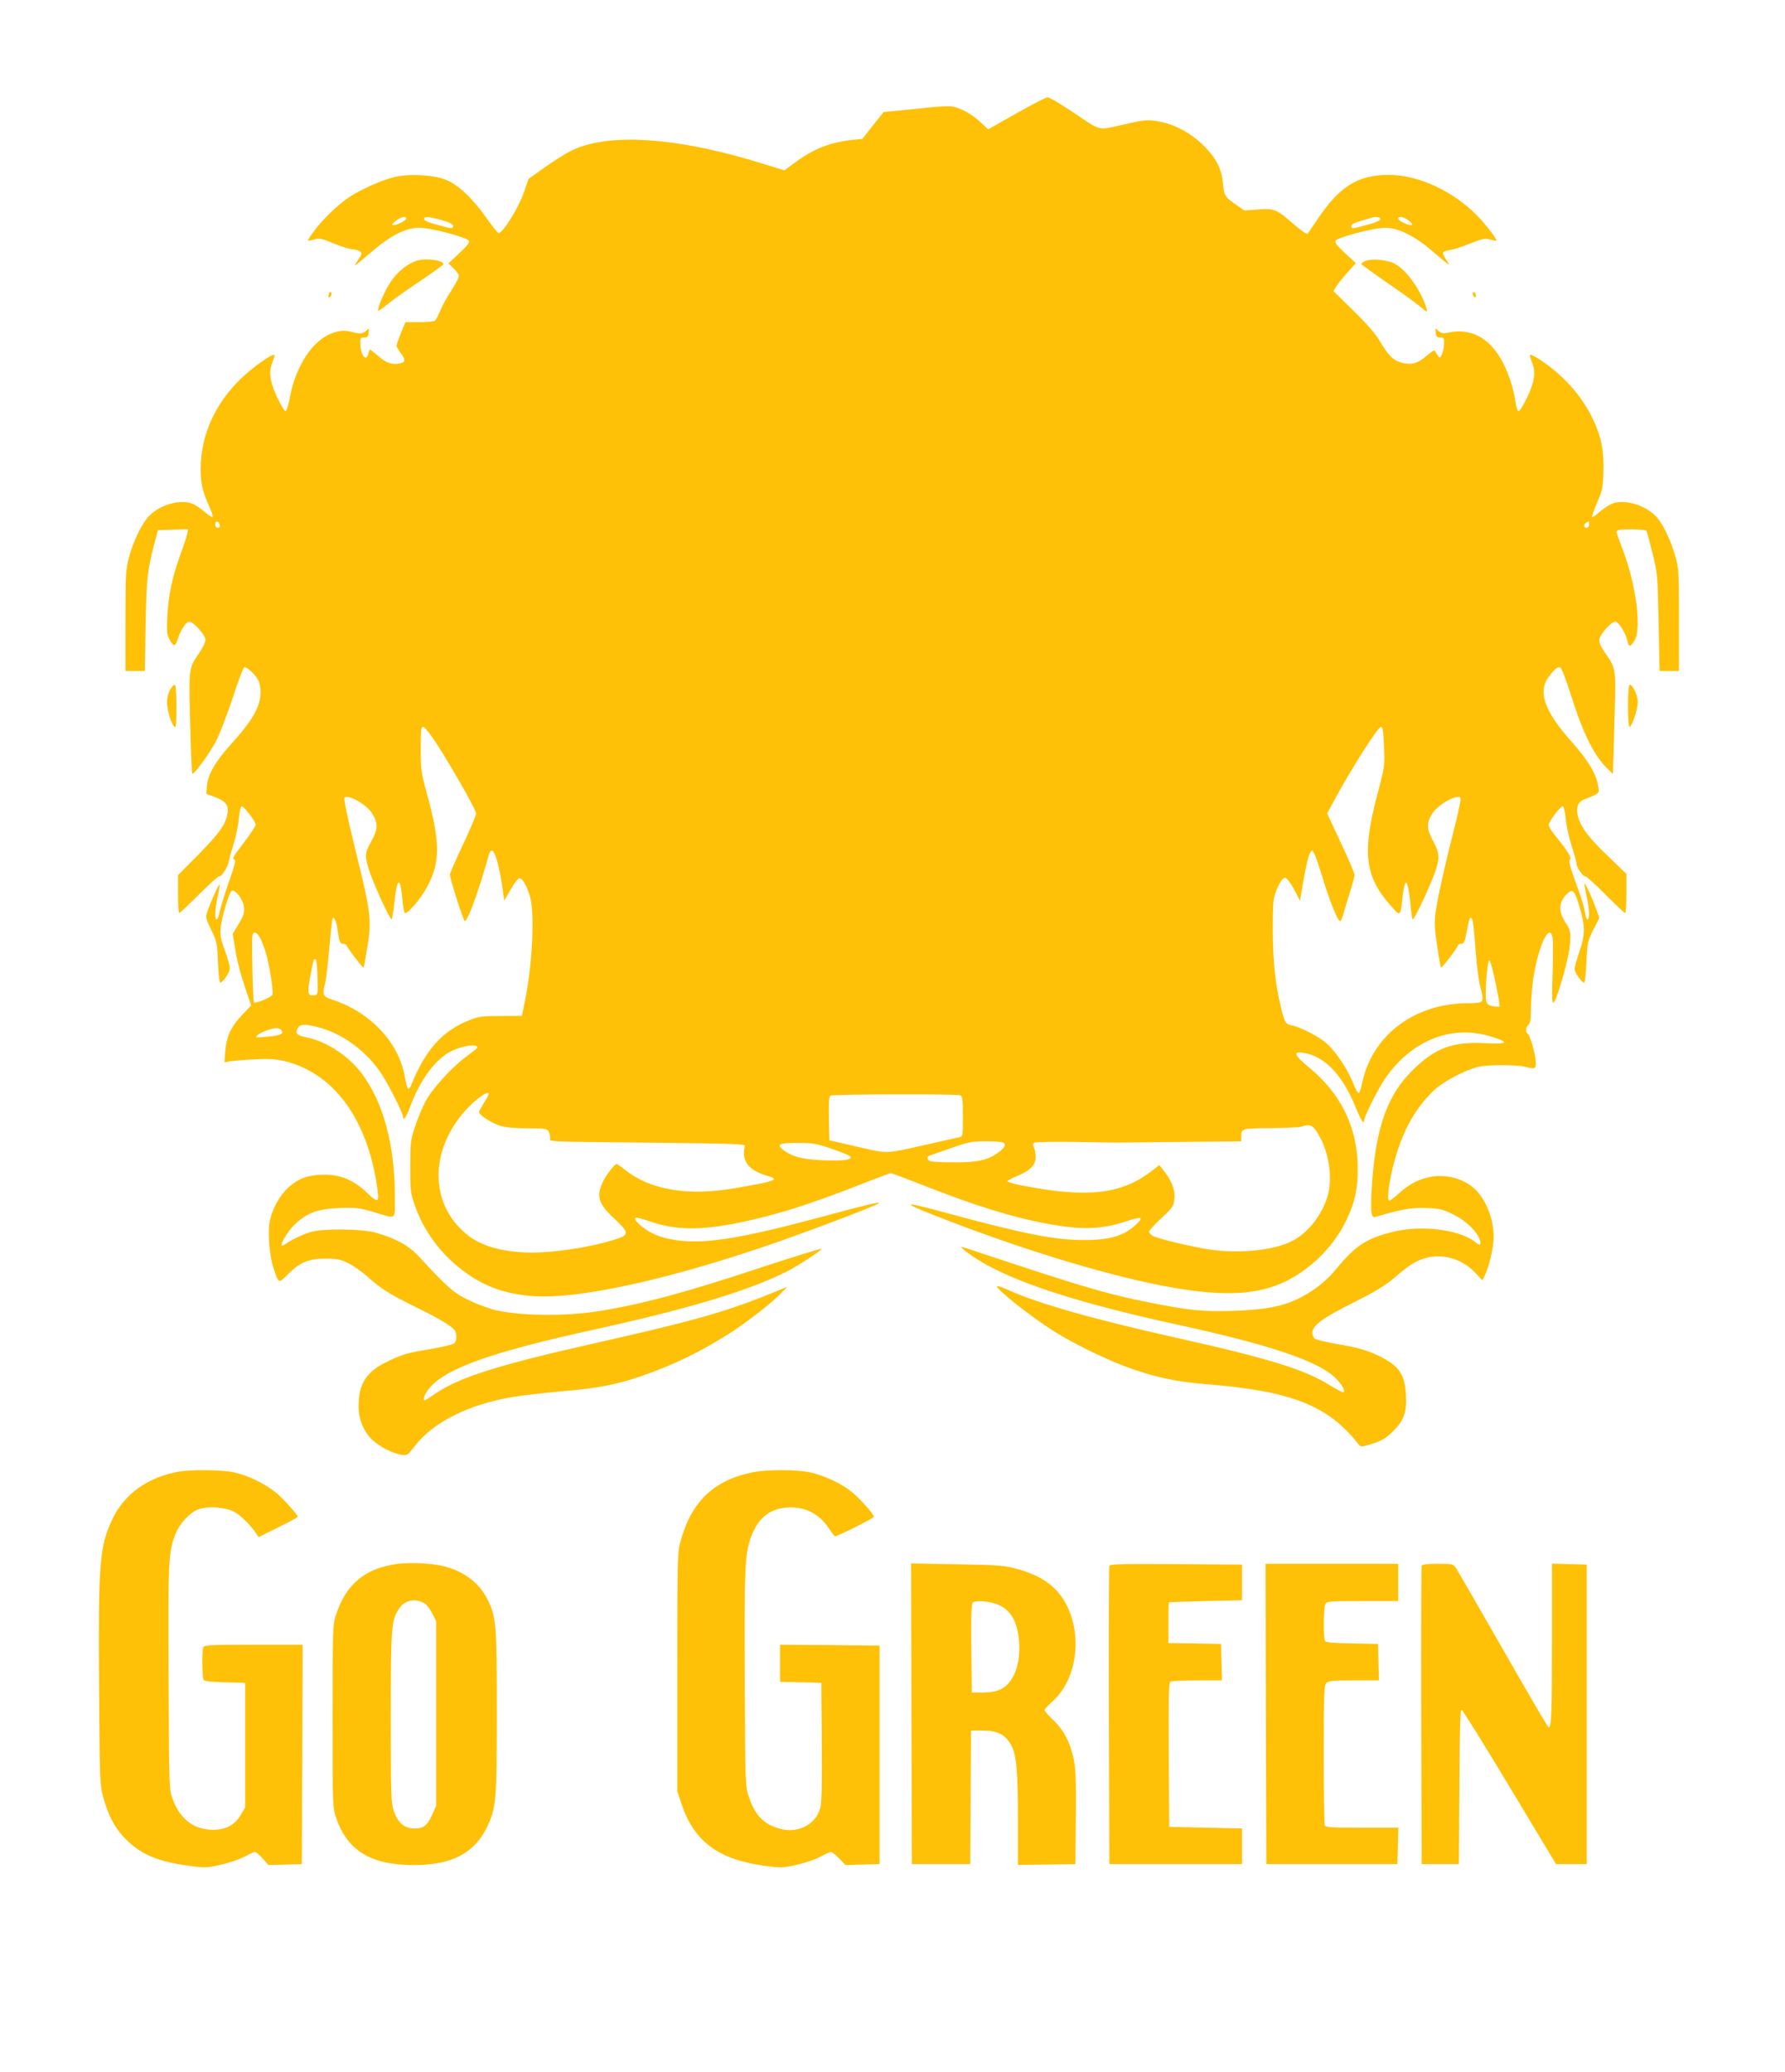
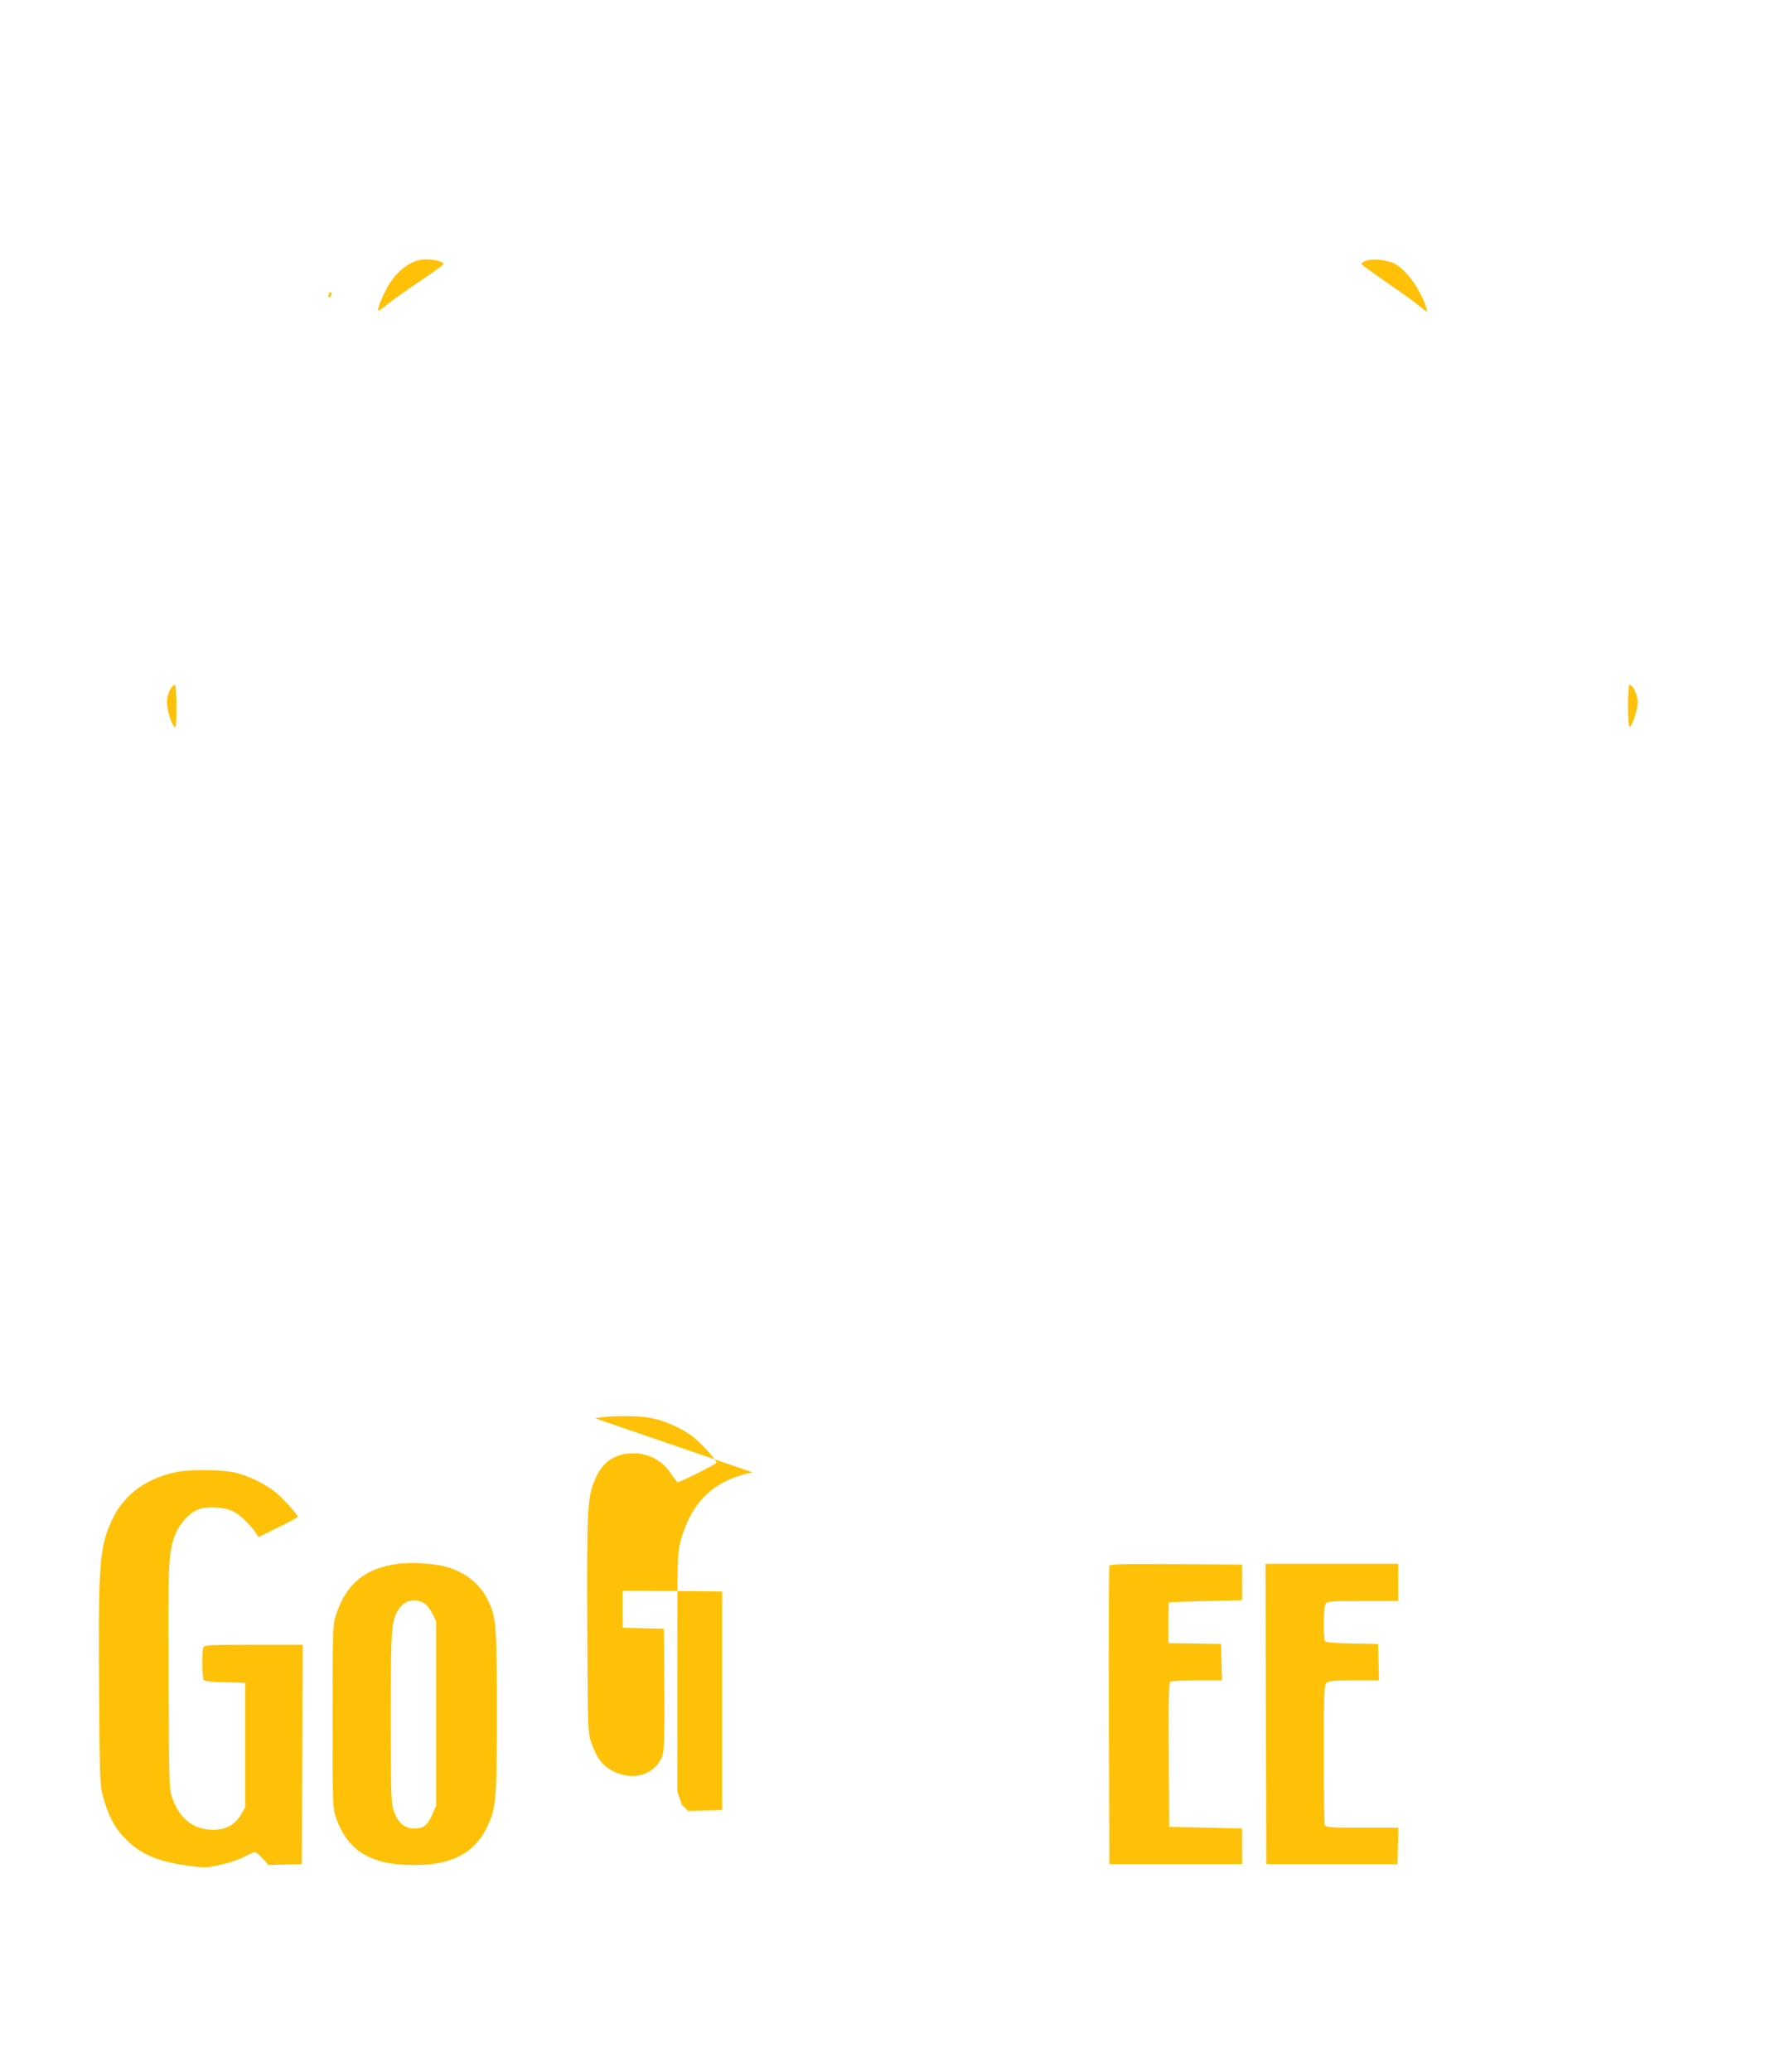
<svg xmlns="http://www.w3.org/2000/svg" version="1.0" width="1103pt" height="1280pt" viewBox="0 0 1103 1280" preserveAspectRatio="xMidYMid meet">
  <g transform="translate(0,1280) scale(0.1,-0.1)" fill="#ffc107" stroke="none">
-     <path d="M6281 12100 l-175 -99 -46 43 c-51 48 -115 85 -170 97 -21 5 -86 2 -160 -6 -69 -7 -158 -17 -198 -20 l-72 -7 -66 -83 -65 -83 -62 -6 c-140 -16 -240 -55 -356 -141 l-64 -47 -131 40 c-537 168 -969 195 -1196 76 -36 -19 -108 -65 -160 -102 l-94 -67 -26 -76 c-34 -101 -132 -259 -160 -259 -4 0 -38 43 -75 95 -88 124 -176 206 -252 235 -80 31 -224 38 -317 16 -78 -19 -211 -78 -283 -127 -68 -47 -159 -134 -210 -203 -24 -32 -42 -60 -40 -62 2 -2 20 1 40 7 32 9 47 5 122 -26 47 -19 98 -35 113 -35 16 0 36 -6 45 -12 16 -12 15 -16 -8 -50 -14 -21 -24 -38 -21 -38 2 0 46 36 97 80 118 103 216 153 297 153 73 1 301 -60 310 -81 4 -11 -16 -36 -61 -77 l-66 -62 29 -28 c17 -16 32 -36 35 -45 3 -10 -15 -47 -44 -91 -27 -41 -59 -99 -71 -129 -12 -30 -27 -58 -33 -62 -7 -4 -50 -8 -97 -8 l-85 0 -28 -68 c-15 -37 -27 -72 -27 -78 0 -5 11 -25 25 -44 33 -44 32 -57 -5 -65 -47 -10 -85 3 -133 46 -25 21 -47 39 -50 39 -3 0 -8 -11 -11 -25 -13 -52 -46 -13 -49 58 -2 39 0 42 23 42 20 0 26 6 28 30 4 29 3 29 -15 12 -23 -20 -38 -21 -95 -6 -68 18 -146 -9 -215 -74 -73 -69 -137 -197 -160 -324 -10 -53 -22 -93 -29 -93 -6 0 -30 40 -53 89 -45 99 -52 155 -26 218 8 20 13 38 11 41 -9 8 -89 -45 -163 -107 -189 -160 -293 -373 -293 -599 0 -90 12 -141 58 -242 11 -24 18 -48 16 -52 -3 -5 -26 9 -51 31 -24 22 -61 45 -80 52 -83 27 -214 -17 -274 -92 -43 -55 -88 -151 -112 -242 -20 -76 -22 -105 -22 -392 l0 -310 60 0 60 0 5 290 c6 300 10 334 68 550 l8 30 93 3 93 3 -5 -28 c-3 -15 -22 -73 -42 -128 -50 -137 -74 -250 -81 -380 -5 -94 -3 -115 13 -144 25 -47 36 -48 50 -2 19 59 53 111 73 111 25 0 100 -85 100 -112 0 -13 -16 -47 -36 -77 -69 -101 -67 -91 -59 -438 4 -172 10 -313 14 -313 14 0 102 121 142 194 23 43 70 164 105 269 34 105 67 193 74 195 14 5 67 -44 86 -80 8 -15 14 -47 14 -71 0 -92 -46 -173 -185 -327 -95 -104 -143 -190 -147 -259 l-3 -45 50 -18 c68 -25 89 -51 81 -101 -11 -69 -47 -120 -177 -253 l-129 -130 0 -117 c0 -64 3 -117 8 -117 4 0 59 52 122 115 63 63 119 114 125 112 13 -5 51 53 58 89 3 16 17 66 31 111 14 45 28 116 32 158 4 45 11 75 18 74 15 0 86 -95 86 -113 0 -8 -31 -56 -70 -107 -72 -94 -78 -105 -59 -111 7 -2 -5 -48 -34 -128 -24 -69 -50 -151 -57 -182 -6 -32 -16 -58 -21 -58 -13 0 -11 59 6 141 9 40 14 74 12 76 -5 4 -59 -117 -76 -169 -11 -34 -10 -42 24 -112 35 -71 37 -82 42 -201 3 -69 9 -125 14 -125 17 0 59 63 59 89 0 15 -14 65 -31 112 -26 70 -30 93 -25 140 6 65 52 215 67 225 21 13 71 -51 76 -97 4 -38 0 -53 -32 -106 l-37 -62 12 -73 c14 -91 32 -162 71 -278 l31 -91 -56 -59 c-69 -73 -97 -133 -104 -224 l-5 -69 34 7 c19 3 86 9 149 12 88 5 131 2 185 -10 296 -70 503 -340 570 -744 12 -68 14 -107 8 -113 -7 -7 -29 7 -64 42 -77 75 -161 112 -258 113 -49 0 -94 -6 -128 -17 -100 -35 -182 -135 -214 -260 -16 -66 -6 -217 20 -297 33 -101 32 -100 88 -44 73 75 129 99 233 99 73 0 93 -4 142 -28 31 -15 83 -52 116 -81 89 -79 133 -107 299 -189 159 -78 237 -126 247 -152 10 -28 7 -62 -8 -74 -8 -6 -67 -21 -132 -32 -159 -26 -185 -34 -281 -80 -131 -63 -178 -137 -177 -280 0 -79 35 -161 90 -208 45 -40 122 -79 172 -87 39 -6 40 -5 85 53 112 147 332 257 602 303 61 10 196 26 300 35 226 19 343 41 497 94 200 69 368 151 550 267 102 65 254 184 308 239 l45 47 -40 -17 c-318 -133 -508 -188 -1161 -335 -583 -131 -825 -208 -973 -308 -33 -23 -63 -42 -66 -42 -16 0 0 42 30 77 104 122 385 221 1008 358 589 129 959 240 1200 361 71 36 220 134 214 140 -3 3 -169 -48 -369 -114 -481 -159 -734 -227 -1013 -272 -195 -31 -464 -29 -625 5 -41 9 -118 37 -170 62 -98 47 -133 78 -312 272 -62 67 -146 113 -268 147 -83 23 -320 26 -395 5 -51 -14 -122 -48 -163 -77 -57 -42 7 77 73 135 71 62 136 84 262 89 100 4 122 1 205 -23 156 -46 138 -58 138 93 0 317 -70 580 -203 759 -82 110 -219 200 -342 225 -61 12 -73 24 -55 57 13 25 43 27 125 6 144 -37 285 -137 380 -270 44 -61 145 -258 145 -282 0 -33 20 -6 44 59 61 167 159 299 257 346 54 26 132 42 151 31 15 -9 16 -8 -64 -68 -82 -61 -197 -186 -241 -261 -21 -36 -52 -108 -69 -160 -31 -91 -32 -102 -33 -255 0 -150 2 -165 28 -240 53 -151 147 -283 275 -386 137 -111 279 -164 463 -176 275 -17 803 97 1420 306 251 85 695 253 709 268 10 12 -84 -11 -350 -83 -491 -132 -715 -169 -893 -146 -63 9 -111 22 -154 43 -61 29 -126 90 -104 97 5 2 43 -8 84 -22 163 -56 316 -58 562 -7 230 48 420 108 760 241 88 35 164 63 170 63 6 0 91 -32 190 -71 334 -131 555 -200 775 -241 216 -40 335 -36 490 15 44 15 83 24 87 20 11 -10 -49 -66 -97 -91 -64 -32 -136 -45 -252 -45 -180 0 -372 38 -837 164 -315 86 -313 75 10 -49 509 -195 1033 -351 1389 -411 271 -46 459 -43 613 11 187 65 365 229 451 417 49 104 66 184 66 308 0 253 -102 464 -304 629 -87 72 -98 97 -36 88 131 -17 244 -133 326 -335 34 -83 54 -113 54 -81 0 22 88 197 128 255 160 234 407 335 645 264 128 -38 121 -51 -24 -44 -205 11 -315 -31 -454 -171 -151 -151 -221 -344 -246 -686 -6 -81 -8 -164 -5 -184 6 -32 10 -36 29 -31 159 47 216 57 308 54 88 -3 103 -7 173 -42 76 -37 144 -104 161 -157 9 -28 -1 -36 -22 -17 -93 82 -338 114 -519 68 -166 -42 -229 -85 -357 -240 -30 -37 -85 -87 -129 -116 -135 -92 -247 -122 -490 -131 -192 -7 -286 3 -534 53 -222 44 -384 90 -794 225 -184 61 -341 112 -348 115 -25 8 0 -16 56 -55 220 -149 617 -282 1274 -425 573 -125 868 -225 972 -330 42 -41 64 -86 44 -86 -6 0 -42 20 -82 44 -154 96 -369 163 -941 291 -523 117 -850 210 -1041 295 -37 17 -69 28 -73 25 -12 -13 212 -191 354 -280 127 -80 349 -187 489 -234 151 -52 276 -77 446 -91 528 -42 754 -130 942 -368 17 -21 18 -21 70 -6 76 23 105 40 153 90 61 63 79 114 73 216 -7 129 -41 179 -163 240 -74 37 -137 55 -269 77 -65 11 -124 26 -132 32 -8 6 -14 23 -14 37 0 44 65 92 250 184 124 62 195 104 244 145 107 91 137 110 195 129 111 35 236 0 319 -90 l42 -45 15 30 c25 48 55 177 55 237 0 109 -44 224 -111 292 -67 67 -177 99 -276 81 -77 -15 -134 -44 -199 -103 -30 -28 -58 -48 -61 -44 -17 17 11 181 54 311 51 157 130 284 230 375 62 55 187 120 268 140 59 14 233 14 290 0 62 -15 65 -14 65 29 0 43 -35 167 -50 176 -15 9 -12 41 5 55 11 9 15 33 15 89 0 42 5 115 10 161 26 213 103 392 124 288 3 -18 3 -118 0 -222 -8 -211 -2 -226 40 -98 41 127 68 243 69 307 2 52 -2 66 -31 109 -45 70 -40 129 17 180 30 27 43 11 71 -84 36 -122 36 -171 1 -274 -17 -50 -31 -100 -31 -112 0 -22 44 -84 59 -84 5 0 11 57 14 128 6 120 8 131 43 199 l37 73 -22 61 c-30 81 -71 168 -71 149 1 -8 7 -44 15 -80 17 -76 19 -140 5 -140 -5 0 -12 17 -15 38 -9 51 -21 90 -67 216 -30 84 -36 111 -26 117 13 8 -18 58 -94 150 -21 26 -38 54 -38 63 0 20 71 115 86 115 7 1 14 -29 19 -76 4 -43 21 -121 38 -173 17 -52 30 -100 29 -107 -3 -16 42 -80 53 -76 6 2 62 -49 125 -112 63 -63 118 -115 122 -115 5 0 8 54 8 121 l0 121 -114 110 c-121 116 -167 177 -185 245 -14 52 -1 89 36 104 100 39 96 36 89 82 -12 76 -61 159 -165 276 -166 186 -209 306 -143 397 36 49 58 68 74 61 7 -2 38 -83 68 -178 75 -237 142 -371 228 -452 l29 -28 7 243 c12 439 18 395 -62 515 -26 40 -33 59 -28 78 9 34 74 105 97 105 21 0 65 -70 75 -118 8 -41 19 -40 44 1 47 77 8 360 -80 582 -16 41 -30 82 -30 90 0 12 17 15 89 15 50 0 92 -4 95 -9 3 -5 20 -67 37 -137 32 -126 32 -136 38 -429 l6 -300 60 0 60 0 0 315 c0 299 -1 319 -23 395 -28 97 -71 188 -110 235 -62 75 -193 118 -275 91 -19 -7 -55 -30 -80 -51 -24 -22 -47 -37 -49 -34 -3 3 11 42 30 87 33 74 37 93 40 189 5 136 -14 229 -73 346 -51 102 -127 197 -219 275 -68 58 -153 113 -162 105 -2 -3 3 -21 11 -41 27 -64 19 -122 -27 -219 -23 -49 -47 -88 -54 -88 -7 0 -14 23 -19 58 -4 31 -18 91 -32 132 -76 230 -211 333 -386 295 -30 -6 -41 -4 -58 11 -21 19 -21 18 -17 -11 2 -24 8 -30 28 -30 23 0 25 -3 23 -42 -1 -23 -7 -52 -14 -64 -11 -22 -12 -22 -25 -4 -7 10 -15 23 -17 29 -2 6 -25 -8 -51 -31 -55 -49 -95 -59 -156 -43 -51 14 -81 44 -133 132 -25 44 -80 107 -163 188 l-124 122 16 26 c8 15 39 54 69 87 l53 60 -66 61 c-44 40 -64 65 -60 76 9 21 237 82 310 81 77 0 179 -50 284 -140 120 -102 122 -104 91 -58 -15 21 -23 43 -19 47 5 5 26 11 48 15 21 3 76 21 122 40 72 29 87 32 119 24 20 -6 38 -9 40 -8 6 7 -63 98 -119 155 -149 153 -365 252 -547 252 -192 -1 -305 -72 -442 -278 -29 -42 -55 -81 -59 -86 -5 -4 -42 21 -83 57 -108 95 -124 101 -224 93 l-84 -6 -60 42 c-62 44 -64 48 -73 135 -6 66 -32 125 -79 181 -87 104 -203 173 -323 193 -65 11 -78 10 -211 -20 -164 -37 -131 -46 -320 81 -73 48 -140 88 -150 87 -10 0 -96 -45 -192 -99z m-3771 -650 c0 -12 -54 -40 -77 -40 -14 1 -12 6 12 25 30 25 65 33 65 15z m238 -15 c32 -10 52 -21 52 -30 0 -20 -8 -19 -101 7 -53 14 -79 26 -79 36 0 17 41 13 128 -13z m5782 12 c0 -9 -30 -22 -79 -35 -93 -26 -101 -27 -101 -7 0 9 21 20 58 30 31 9 62 18 67 20 25 9 55 4 55 -8z m177 -12 c23 -20 25 -24 10 -25 -23 0 -77 28 -77 40 0 19 39 10 67 -15z m-7349 -1878 c2 -10 -3 -17 -12 -17 -10 0 -16 9 -16 21 0 24 23 21 28 -4z m8462 3 c0 -11 -7 -20 -15 -20 -27 0 -18 30 13 39 1 1 2 -8 2 -19z m-7126 -1348 c101 -156 248 -415 248 -437 0 -11 -37 -98 -81 -192 -45 -95 -81 -178 -81 -185 -1 -23 84 -288 92 -288 14 0 57 109 103 255 23 77 45 149 47 160 2 11 10 20 18 20 18 0 45 -93 63 -219 l13 -89 40 69 c21 38 46 69 54 69 19 0 49 -53 66 -117 28 -107 14 -408 -29 -624 l-22 -109 -130 -1 c-112 0 -138 -3 -190 -24 -170 -66 -276 -183 -364 -403 -6 -15 -15 -26 -19 -23 -5 3 -14 37 -21 77 -38 212 -213 397 -448 474 -58 18 -63 31 -43 105 5 19 16 116 25 214 8 99 18 182 21 185 9 9 22 -21 29 -68 11 -77 16 -91 35 -91 10 0 20 -6 23 -12 8 -21 99 -139 104 -135 2 3 13 63 24 133 26 166 21 206 -77 603 -48 195 -71 308 -65 314 22 22 137 -43 170 -97 38 -61 37 -98 -3 -170 -41 -72 -43 -90 -20 -167 25 -85 137 -331 145 -317 3 7 11 57 17 110 16 149 35 156 48 18 3 -41 10 -81 14 -88 10 -19 99 83 140 160 82 153 81 275 -4 583 -33 120 -36 140 -36 267 0 117 2 138 15 138 9 0 44 -44 79 -98z m5858 -24 c5 -121 5 -123 -44 -307 -92 -351 -73 -498 86 -676 60 -68 59 -68 72 45 3 36 10 74 14 85 8 19 8 19 18 -5 5 -14 13 -64 17 -111 4 -48 10 -92 14 -98 8 -12 123 236 147 317 21 68 17 97 -22 170 -40 75 -40 111 -1 170 38 56 155 120 172 93 3 -6 -10 -73 -29 -149 -65 -254 -117 -486 -126 -564 -7 -61 -5 -104 11 -204 10 -70 21 -129 23 -131 5 -6 106 127 106 138 0 5 9 9 19 9 16 0 22 11 31 58 18 96 20 102 30 102 11 0 16 -39 30 -225 6 -77 18 -165 26 -196 27 -107 29 -105 -83 -106 -329 -4 -587 -202 -647 -498 -6 -33 -16 -59 -21 -58 -6 2 -22 33 -37 70 -34 84 -107 192 -162 239 -46 41 -163 101 -214 110 -37 7 -44 18 -66 109 -36 148 -50 281 -51 475 0 181 2 199 23 252 12 31 30 62 39 69 13 11 18 10 35 -11 11 -14 32 -47 46 -75 l25 -50 19 110 c24 141 40 200 57 200 8 0 30 -58 60 -155 47 -156 97 -280 112 -280 5 0 13 19 20 43 6 23 24 83 40 133 16 50 29 100 29 110 0 10 -38 100 -85 199 l-84 180 43 80 c109 202 271 455 290 455 10 0 15 -31 18 -122z m-6943 -1185 c10 -21 26 -63 35 -93 20 -67 47 -236 40 -254 -6 -16 -106 -58 -115 -48 -6 6 -14 330 -10 405 2 39 27 34 50 -10z m353 -243 c3 -98 2 -105 -17 -108 -43 -5 -47 8 -30 104 21 115 25 128 36 117 5 -5 10 -56 11 -113z m7280 -34 c16 -76 27 -141 24 -143 -3 -3 -21 -2 -40 1 -27 5 -37 13 -42 32 -10 40 6 256 19 251 6 -2 24 -65 39 -141z m-7503 -290 c18 -22 -6 -33 -89 -40 -67 -7 -73 -6 -60 8 17 18 85 44 116 45 12 1 27 -5 33 -13z m1281 -394 c0 -4 -13 -29 -30 -55 -16 -26 -30 -52 -30 -57 0 -18 82 -70 133 -85 33 -10 93 -15 168 -15 107 0 119 -2 129 -19 5 -11 10 -29 10 -40 0 -25 -72 -22 660 -30 468 -5 545 -8 542 -20 -21 -94 22 -150 141 -185 78 -22 54 -32 -197 -75 -292 -51 -524 -13 -680 110 -27 22 -52 39 -56 39 -11 0 -64 -67 -82 -105 -46 -92 -32 -140 68 -233 90 -83 92 -99 19 -124 -169 -56 -435 -94 -584 -84 -170 11 -282 50 -368 129 -211 193 -203 512 19 754 63 68 138 120 138 95z m2914 -8 c13 -5 16 -26 16 -130 0 -120 -1 -124 -22 -129 -13 -2 -103 -23 -201 -45 -250 -57 -242 -57 -397 -21 -74 17 -151 35 -170 39 l-35 8 -3 134 c-2 100 1 135 10 142 15 9 778 11 802 2z m2202 -224 c76 -115 104 -292 64 -410 -41 -124 -132 -230 -234 -275 -113 -50 -308 -68 -483 -45 -105 15 -333 69 -360 86 -13 8 -23 20 -23 26 0 6 34 43 76 83 72 67 77 74 81 121 6 54 -19 116 -70 178 l-23 29 -55 -42 c-184 -140 -396 -162 -799 -83 -47 9 -85 21 -85 25 0 4 26 19 59 32 81 33 116 68 116 118 0 21 -5 48 -11 59 -9 16 -8 23 2 29 8 5 122 7 254 5 132 -2 247 -4 255 -4 8 0 185 2 393 4 l377 4 0 24 c0 56 -1 56 179 57 91 1 177 5 191 9 52 17 69 11 96 -30z m-1942 -66 c27 -10 18 -32 -26 -64 -64 -46 -124 -60 -267 -60 -69 0 -136 3 -148 6 -27 7 -30 29 -5 37 9 3 69 24 132 46 102 36 125 41 207 41 50 0 98 -3 107 -6z m-1050 -42 c60 -20 111 -42 113 -49 7 -19 -60 -26 -181 -20 -115 6 -176 21 -227 57 -56 40 -40 50 79 50 97 0 117 -4 216 -38z" />
    <path d="M2580 11191 c-77 -24 -150 -92 -195 -182 -34 -65 -56 -129 -47 -129 4 0 30 19 57 41 28 23 116 86 198 141 81 54 147 102 147 106 0 24 -106 39 -160 23z" />
    <path d="M8437 11188 c-15 -7 -26 -15 -25 -19 2 -4 72 -55 157 -114 85 -58 176 -124 204 -147 45 -38 49 -40 43 -18 -34 116 -124 243 -200 282 -47 24 -139 32 -179 16z" />
    <path d="M2037 10994 c-4 -4 -7 -14 -7 -23 0 -11 3 -12 11 -4 6 6 10 16 7 23 -2 6 -7 8 -11 4z" />
-     <path d="M9100 10986 c0 -8 5 -18 10 -21 6 -3 10 1 10 9 0 8 -4 18 -10 21 -5 3 -10 -1 -10 -9z" />
    <path d="M1054 8545 c-9 -13 -18 -42 -21 -63 -6 -43 17 -135 41 -167 14 -18 15 -7 16 118 0 83 -4 137 -10 137 -5 0 -17 -11 -26 -25z" />
    <path d="M10060 8440 c0 -73 4 -130 9 -130 15 0 51 107 51 153 0 42 -30 107 -50 107 -6 0 -10 -49 -10 -130z" />
    <path d="M1108 3710 c-192 -33 -340 -138 -413 -293 -80 -170 -88 -262 -83 -1035 4 -581 5 -610 26 -684 30 -109 66 -180 123 -242 95 -104 204 -154 396 -180 106 -15 116 -15 203 4 51 11 117 33 148 50 31 16 61 30 67 30 7 0 28 -18 48 -40 l36 -41 103 3 103 3 3 678 2 677 -304 0 c-268 0 -305 -2 -310 -16 -9 -23 -7 -187 2 -201 5 -8 48 -13 132 -15 l125 -3 0 -385 0 -385 -27 -45 c-37 -64 -94 -94 -174 -93 -116 1 -201 66 -246 187 -23 61 -23 61 -26 746 -4 715 -1 779 39 886 26 70 88 138 144 160 58 22 164 15 220 -14 40 -20 103 -82 136 -132 l17 -25 121 60 c66 32 121 62 121 65 0 13 -89 112 -135 150 -67 55 -175 107 -260 125 -74 16 -257 18 -337 5z" />
-     <path d="M4650 3705 c-240 -48 -380 -183 -446 -430 -18 -66 -19 -116 -19 -805 l0 -735 27 -81 c78 -229 225 -339 508 -379 105 -14 115 -14 201 5 50 11 116 33 147 50 30 16 61 30 67 30 6 0 29 -18 50 -40 l40 -41 105 3 105 3 0 675 0 675 -307 3 -308 2 0 -115 0 -114 128 -3 127 -3 3 -365 c2 -264 -1 -377 -9 -409 -27 -97 -130 -154 -235 -131 -109 25 -166 80 -206 199 -23 65 -23 74 -26 726 -3 691 1 778 39 881 44 118 116 175 225 182 106 7 197 -39 255 -128 18 -27 36 -50 39 -50 16 0 240 112 240 120 0 18 -100 128 -148 163 -69 51 -166 95 -248 112 -84 18 -265 18 -354 0z" />
+     <path d="M4650 3705 c-240 -48 -380 -183 -446 -430 -18 -66 -19 -116 -19 -805 l0 -735 27 -81 l40 -41 105 3 105 3 0 675 0 675 -307 3 -308 2 0 -115 0 -114 128 -3 127 -3 3 -365 c2 -264 -1 -377 -9 -409 -27 -97 -130 -154 -235 -131 -109 25 -166 80 -206 199 -23 65 -23 74 -26 726 -3 691 1 778 39 881 44 118 116 175 225 182 106 7 197 -39 255 -128 18 -27 36 -50 39 -50 16 0 240 112 240 120 0 18 -100 128 -148 163 -69 51 -166 95 -248 112 -84 18 -265 18 -354 0z" />
    <path d="M2460 3140 c-205 -26 -325 -126 -387 -325 -17 -55 -18 -104 -18 -620 0 -558 0 -560 23 -627 70 -202 217 -290 482 -289 231 0 372 74 449 234 57 118 61 165 61 714 0 542 -4 584 -57 692 -49 100 -143 173 -266 205 -71 19 -207 26 -287 16z m167 -247 c12 -8 32 -36 45 -61 l23 -47 0 -570 0 -570 -23 -52 c-33 -71 -54 -88 -112 -88 -61 0 -101 35 -127 109 -16 46 -18 99 -18 576 0 563 3 600 50 672 37 56 104 68 162 31z" />
-     <path d="M5632 2214 l3 -929 180 0 180 0 3 413 2 412 71 0 c90 0 138 -23 174 -84 36 -61 45 -158 45 -479 l0 -267 178 2 177 3 3 287 c2 226 -1 303 -13 360 -21 105 -65 187 -131 247 -30 28 -52 55 -49 61 4 6 29 32 56 57 140 131 177 387 84 580 -59 120 -154 190 -320 234 -70 19 -116 22 -363 26 l-282 5 2 -928z m514 681 c93 -27 142 -105 151 -235 7 -93 -9 -174 -46 -232 -38 -60 -86 -82 -176 -83 l-70 0 -3 274 c-2 213 1 276 10 283 20 12 80 9 134 -7z" />
    <path d="M6855 3128 c-3 -7 -4 -425 -3 -928 l3 -915 410 0 410 0 0 110 0 110 -225 5 -225 5 -3 444 c-2 349 0 446 10 453 7 4 82 8 166 8 l153 0 -3 113 -3 112 -162 3 -163 2 0 125 c0 69 1 126 3 127 1 1 103 5 227 8 l225 5 0 110 0 110 -408 3 c-321 2 -409 0 -412 -10z" />
    <path d="M7822 2213 l3 -928 405 0 405 0 3 113 3 112 -225 0 c-195 0 -225 2 -230 16 -3 9 -6 206 -6 439 0 372 2 425 16 439 13 13 43 16 170 16 l155 0 -3 113 -3 112 -160 3 c-112 2 -161 6 -167 15 -11 18 -10 205 2 228 10 18 23 19 230 19 l220 0 0 115 0 115 -410 0 -410 0 2 -927z" />
-     <path d="M8785 3128 c-3 -7 -4 -425 -3 -928 l3 -915 115 0 115 0 3 478 c2 373 5 478 14 475 7 -3 141 -218 298 -479 l285 -474 95 0 95 0 0 925 0 925 -107 3 -108 3 0 -474 c0 -457 -3 -537 -21 -537 -4 0 -130 215 -280 478 -150 262 -281 489 -291 505 -19 26 -22 27 -114 27 -66 0 -96 -4 -99 -12z" />
  </g>
</svg>